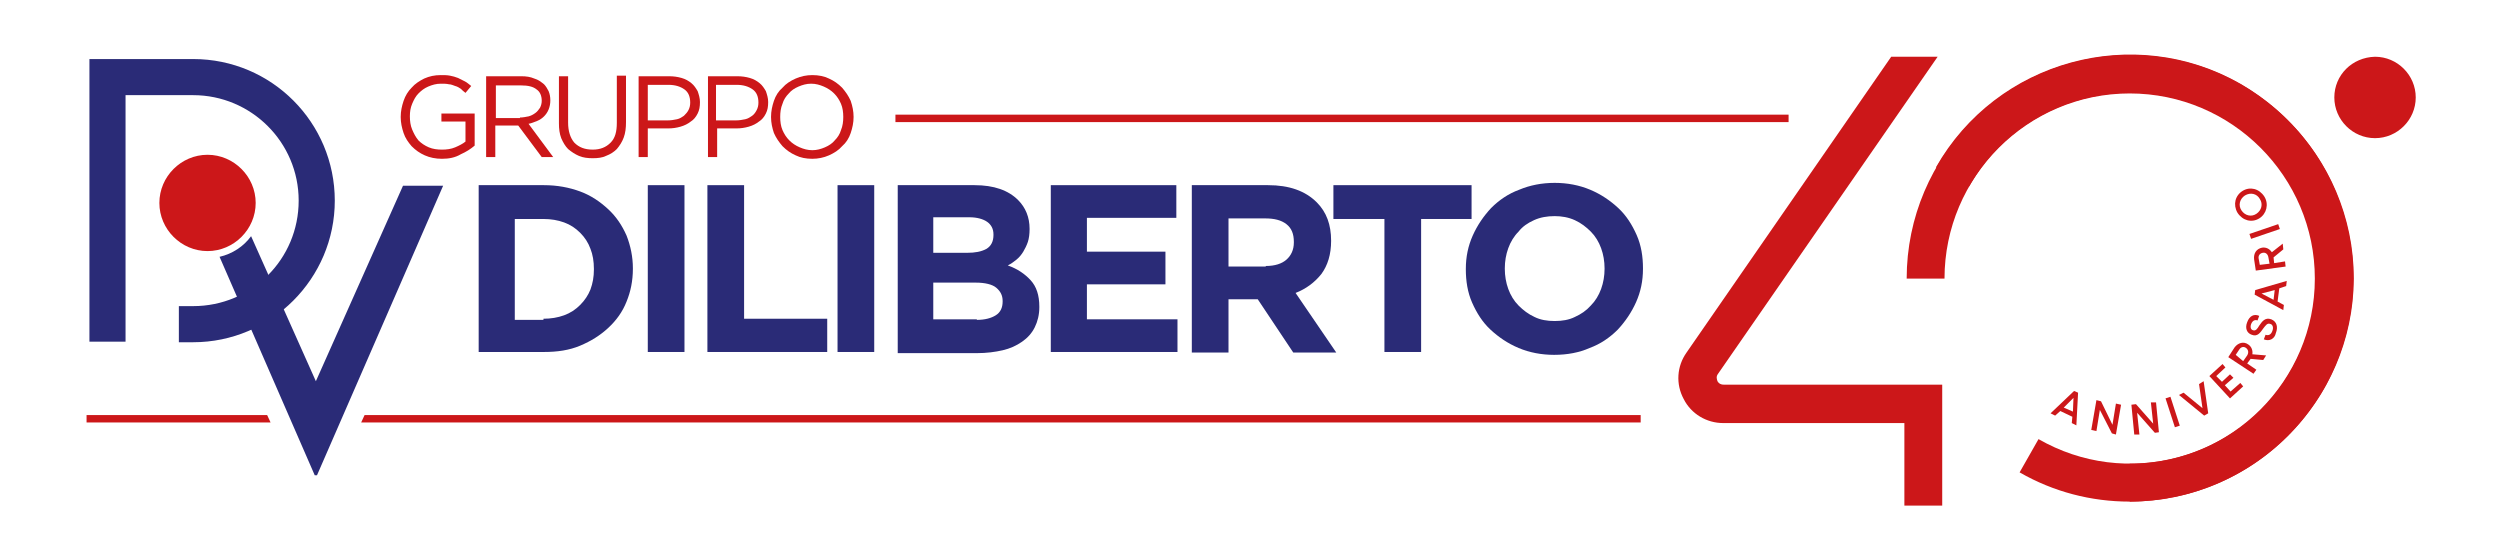
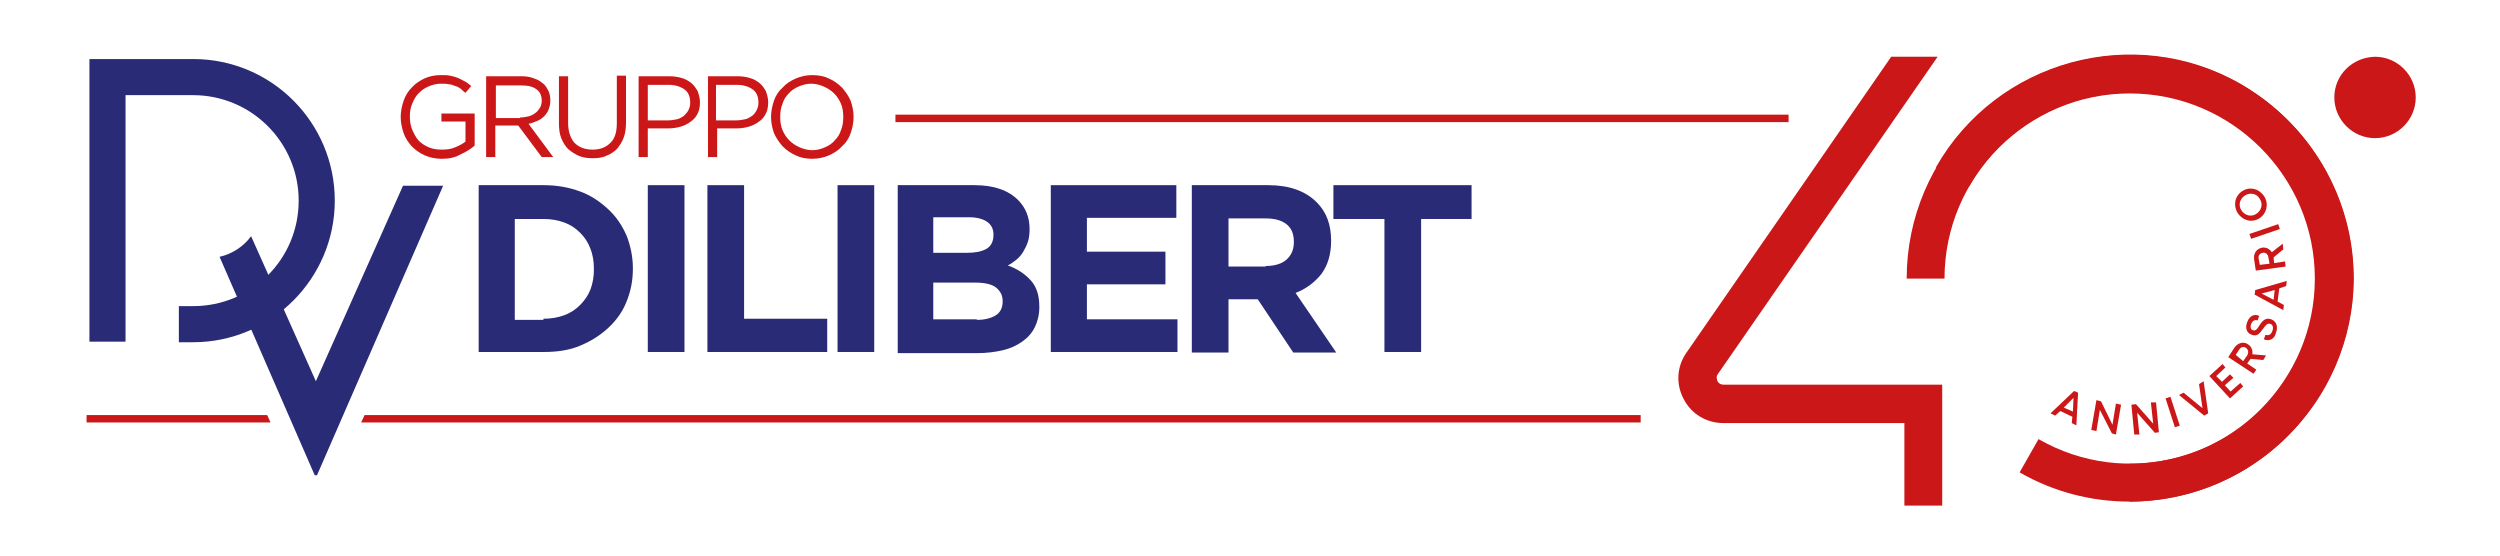
<svg xmlns="http://www.w3.org/2000/svg" version="1.1" id="Livello_1" x="0px" y="0px" viewBox="0 0 436.1 97" style="enable-background:new 0 0 436.1 97;" xml:space="preserve">
  <style type="text/css">
	.st0{fill:none;}
	.st1{fill:#CC1719;}
	.st2{fill:#2A2B77;}
</style>
  <rect x="-177.7" y="-279.7" class="st0" width="658.7" height="658.7" />
  <path class="st1" d="M77.1,27.7c-1.1,0-2.1-0.2-3-0.6c-0.9-0.4-1.6-0.9-2.3-1.6c-0.6-0.7-1.1-1.4-1.4-2.3c-0.3-0.9-0.5-1.8-0.5-2.8  v0c0-1,0.2-1.9,0.5-2.8c0.3-0.9,0.8-1.7,1.4-2.3c0.6-0.7,1.4-1.2,2.2-1.6c0.9-0.4,1.8-0.6,2.9-0.6c0.6,0,1.1,0,1.6,0.1  c0.5,0.1,0.9,0.2,1.4,0.4c0.4,0.2,0.8,0.4,1.2,0.6c0.4,0.2,0.7,0.5,1.1,0.8l-1,1.2c-0.3-0.2-0.6-0.5-0.8-0.7c-0.3-0.2-0.6-0.4-1-0.5  c-0.3-0.1-0.7-0.3-1.1-0.3c-0.4-0.1-0.9-0.1-1.4-0.1c-0.8,0-1.5,0.2-2.2,0.5c-0.7,0.3-1.2,0.7-1.7,1.2c-0.5,0.5-0.8,1.1-1.1,1.8  s-0.4,1.4-0.4,2.2v0c0,0.8,0.1,1.6,0.4,2.3c0.3,0.7,0.6,1.3,1.1,1.9c0.5,0.5,1.1,0.9,1.8,1.2c0.7,0.3,1.5,0.4,2.3,0.4  c0.8,0,1.6-0.1,2.3-0.4c0.7-0.3,1.3-0.6,1.8-1v-3.5H77v-1.4h5.8v5.6c-0.7,0.6-1.5,1.1-2.4,1.5C79.4,27.5,78.3,27.7,77.1,27.7" />
  <path class="st1" d="M84.8,13.3h6.1c0.9,0,1.6,0.1,2.3,0.4c0.7,0.2,1.2,0.6,1.7,1c0.3,0.3,0.6,0.8,0.8,1.2c0.2,0.5,0.3,1,0.3,1.6v0  c0,0.6-0.1,1.1-0.3,1.6c-0.2,0.5-0.5,0.9-0.8,1.2c-0.3,0.3-0.7,0.6-1.2,0.8c-0.5,0.2-1,0.4-1.5,0.5l4.3,5.8h-2l-4.1-5.5h0h-4v5.5  h-1.6V13.3z M90.7,20.5c0.5,0,1-0.1,1.5-0.2c0.4-0.1,0.8-0.3,1.2-0.6c0.3-0.2,0.6-0.6,0.8-0.9c0.2-0.4,0.3-0.8,0.3-1.2v0  c0-0.9-0.3-1.6-0.9-2c-0.6-0.5-1.5-0.7-2.7-0.7h-4.4v5.7H90.7z" />
  <path class="st1" d="M103.4,27.6c-0.9,0-1.7-0.1-2.4-0.4c-0.7-0.3-1.3-0.7-1.9-1.2c-0.5-0.5-0.9-1.2-1.2-1.9  c-0.3-0.8-0.4-1.6-0.4-2.6v-8.2h1.6v8.1c0,1.5,0.4,2.7,1.1,3.5c0.8,0.8,1.8,1.2,3.2,1.2c1.3,0,2.3-0.4,3.1-1.2  c0.8-0.8,1.1-1.9,1.1-3.5v-8.2h1.6v8.1c0,1-0.1,1.9-0.4,2.7c-0.3,0.8-0.7,1.4-1.2,2c-0.5,0.5-1.1,0.9-1.9,1.2  C105.1,27.5,104.3,27.6,103.4,27.6" />
  <path class="st1" d="M111.4,13.3h5.3c0.8,0,1.5,0.1,2.2,0.3c0.7,0.2,1.2,0.5,1.7,0.9c0.5,0.4,0.8,0.9,1.1,1.4  c0.2,0.6,0.4,1.2,0.4,1.9v0c0,0.8-0.1,1.4-0.4,2c-0.3,0.6-0.7,1.1-1.2,1.4c-0.5,0.4-1.1,0.7-1.8,0.9c-0.7,0.2-1.4,0.3-2.1,0.3H113v5  h-1.6V13.3z M116.5,21c0.6,0,1.1-0.1,1.6-0.2c0.5-0.1,0.9-0.4,1.2-0.6c0.3-0.3,0.6-0.6,0.8-1c0.2-0.4,0.3-0.8,0.3-1.3v0  c0-1-0.3-1.8-1-2.3c-0.7-0.5-1.6-0.8-2.8-0.8H113V21H116.5z" />
  <path class="st1" d="M123.3,13.3h5.3c0.8,0,1.5,0.1,2.2,0.3c0.7,0.2,1.2,0.5,1.7,0.9c0.5,0.4,0.8,0.9,1.1,1.4  c0.2,0.6,0.4,1.2,0.4,1.9v0c0,0.8-0.1,1.4-0.4,2c-0.3,0.6-0.7,1.1-1.2,1.4c-0.5,0.4-1.1,0.7-1.8,0.9c-0.7,0.2-1.4,0.3-2.1,0.3h-3.4  v5h-1.6V13.3z M128.4,21c0.6,0,1.1-0.1,1.6-0.2c0.5-0.1,0.9-0.4,1.2-0.6s0.6-0.6,0.8-1c0.2-0.4,0.3-0.8,0.3-1.3v0c0-1-0.3-1.8-1-2.3  c-0.7-0.5-1.6-0.8-2.8-0.8h-3.6V21H128.4z" />
  <path class="st1" d="M141.7,27.7c-1.1,0-2.1-0.2-2.9-0.6c-0.9-0.4-1.6-0.9-2.3-1.6c-0.6-0.7-1.1-1.4-1.5-2.3  c-0.3-0.9-0.5-1.8-0.5-2.8v0c0-1,0.2-1.9,0.5-2.8c0.3-0.9,0.8-1.7,1.5-2.3c0.6-0.7,1.4-1.2,2.3-1.6c0.9-0.4,1.9-0.6,2.9-0.6  c1.1,0,2.1,0.2,2.9,0.6c0.9,0.4,1.6,0.9,2.3,1.6c0.6,0.7,1.1,1.4,1.5,2.3c0.3,0.9,0.5,1.8,0.5,2.8c0,0,0,0,0,0c0,1-0.2,1.9-0.5,2.8  s-0.8,1.7-1.5,2.3c-0.6,0.7-1.4,1.2-2.3,1.6S142.7,27.7,141.7,27.7 M141.7,26.2c0.8,0,1.5-0.2,2.2-0.5c0.7-0.3,1.3-0.7,1.7-1.2  c0.5-0.5,0.9-1.1,1.1-1.8c0.3-0.7,0.4-1.5,0.4-2.3v0c0-0.8-0.1-1.6-0.4-2.3c-0.3-0.7-0.7-1.3-1.2-1.8c-0.5-0.5-1.1-0.9-1.8-1.2  c-0.7-0.3-1.4-0.5-2.2-0.5c-0.8,0-1.5,0.2-2.2,0.5c-0.7,0.3-1.3,0.7-1.7,1.2c-0.5,0.5-0.9,1.1-1.1,1.8c-0.3,0.7-0.4,1.5-0.4,2.3v0  c0,0.8,0.1,1.6,0.4,2.3c0.3,0.7,0.7,1.3,1.2,1.8c0.5,0.5,1.1,0.9,1.8,1.2C140.2,26,140.9,26.2,141.7,26.2" />
  <path class="st2" d="M83.5,32.3h11.4c2.3,0,4.4,0.4,6.3,1.1c1.9,0.7,3.5,1.8,4.9,3.1c1.4,1.3,2.4,2.8,3.2,4.6  c0.7,1.8,1.1,3.7,1.1,5.7v0.1c0,2.1-0.4,4-1.1,5.7c-0.7,1.8-1.8,3.3-3.2,4.6c-1.4,1.3-3,2.3-4.9,3.1c-1.9,0.8-4,1.1-6.3,1.1H83.5  V32.3z M94.8,55.6c1.3,0,2.5-0.2,3.6-0.6c1.1-0.4,2-1,2.8-1.8c0.8-0.8,1.4-1.7,1.8-2.7c0.4-1.1,0.6-2.2,0.6-3.5v-0.1  c0-1.3-0.2-2.5-0.6-3.5c-0.4-1.1-1-2-1.8-2.8c-0.8-0.8-1.7-1.4-2.8-1.8c-1.1-0.4-2.3-0.6-3.6-0.6h-5v17.6H94.8z" />
  <rect x="113" y="32.3" class="st2" width="6.4" height="29.1" />
  <polygon class="st2" points="123.4,32.3 129.8,32.3 129.8,55.6 144.3,55.6 144.3,61.4 123.4,61.4 " />
  <rect x="146.1" y="32.3" class="st2" width="6.4" height="29.1" />
  <path class="st2" d="M156.5,32.3H170c3.4,0,5.9,0.9,7.6,2.6c1.3,1.3,2,3,2,5v0.1c0,0.8-0.1,1.6-0.3,2.2c-0.2,0.6-0.5,1.2-0.8,1.7  c-0.3,0.5-0.7,1-1.2,1.4c-0.5,0.4-0.9,0.7-1.5,1c1.7,0.6,3,1.5,4,2.6c1,1.1,1.5,2.6,1.5,4.6v0.1c0,1.3-0.3,2.5-0.8,3.5  c-0.5,1-1.2,1.8-2.2,2.5c-1,0.7-2.1,1.2-3.4,1.5c-1.3,0.3-2.8,0.5-4.5,0.5h-13.8V32.3z M168.7,44.1c1.4,0,2.5-0.2,3.4-0.7  c0.8-0.5,1.2-1.3,1.2-2.4v-0.1c0-1-0.4-1.7-1.1-2.2c-0.7-0.5-1.8-0.8-3.1-0.8h-6.3v6.2H168.7z M170.4,55.8c1.4,0,2.5-0.3,3.3-0.8  c0.8-0.5,1.2-1.3,1.2-2.4v-0.1c0-1-0.4-1.7-1.1-2.3c-0.7-0.6-2-0.9-3.6-0.9h-7.4v6.4H170.4z" />
  <polygon class="st2" points="183.3,32.3 205.2,32.3 205.2,38 189.6,38 189.6,43.9 203.3,43.9 203.3,49.6 189.6,49.6 189.6,55.7   205.4,55.7 205.4,61.4 183.3,61.4 " />
  <path class="st2" d="M207.9,32.3h13.3c3.7,0,6.5,1,8.5,3c1.7,1.7,2.5,3.9,2.5,6.7V42c0,2.4-0.6,4.3-1.7,5.8  c-1.2,1.5-2.7,2.6-4.5,3.3l7.1,10.4h-7.5l-6.2-9.3h-0.1h-5v9.3h-6.4V32.3z M220.8,46.4c1.6,0,2.8-0.4,3.6-1.1c0.8-0.7,1.3-1.7,1.3-3  v-0.1c0-1.4-0.4-2.4-1.3-3.1c-0.9-0.7-2.1-1-3.7-1h-6.4v8.4H220.8z" />
  <polygon class="st2" points="241.5,38.2 232.6,38.2 232.6,32.3 256.7,32.3 256.7,38.2 247.9,38.2 247.9,61.4 241.5,61.4 " />
-   <path class="st2" d="M271.1,61.9c-2.2,0-4.3-0.4-6.2-1.2c-1.9-0.8-3.5-1.9-4.9-3.2c-1.4-1.3-2.4-2.9-3.2-4.7  c-0.8-1.8-1.1-3.8-1.1-5.8v-0.1c0-2.1,0.4-4,1.2-5.8c0.8-1.8,1.9-3.4,3.2-4.8c1.4-1.4,3-2.5,4.9-3.2c1.9-0.8,4-1.2,6.2-1.2  c2.2,0,4.3,0.4,6.2,1.2c1.9,0.8,3.5,1.9,4.9,3.2c1.4,1.3,2.4,2.9,3.2,4.7c0.8,1.8,1.1,3.8,1.1,5.8v0.1c0,2.1-0.4,4-1.2,5.8  c-0.8,1.8-1.9,3.4-3.2,4.8c-1.4,1.4-3,2.5-4.9,3.2C275.5,61.5,273.4,61.9,271.1,61.9 M271.2,56c1.3,0,2.5-0.2,3.5-0.7  c1.1-0.5,2-1.1,2.8-2c0.8-0.8,1.4-1.8,1.8-2.9c0.4-1.1,0.6-2.3,0.6-3.5v-0.1c0-1.2-0.2-2.4-0.6-3.5c-0.4-1.1-1-2.1-1.8-2.9  c-0.8-0.8-1.7-1.5-2.8-2c-1.1-0.5-2.3-0.7-3.5-0.7c-1.3,0-2.5,0.2-3.6,0.7c-1.1,0.5-2,1.1-2.7,2c-0.8,0.8-1.4,1.8-1.8,2.9  c-0.4,1.1-0.6,2.3-0.6,3.5v0.1c0,1.2,0.2,2.4,0.6,3.5c0.4,1.1,1,2.1,1.8,2.9c0.8,0.8,1.7,1.5,2.8,2C268.7,55.8,269.9,56,271.2,56" />
  <polygon class="st1" points="72.6,72.4 69.1,72.4 63.6,72.4 63,73.7 69.1,73.7 72.6,73.7 286.2,73.7 286.2,72.4 " />
  <polygon class="st1" points="46.6,72.4 15.1,72.4 15.1,73.7 47.2,73.7 " />
  <rect x="156.2" y="20" class="st1" width="155.8" height="1.3" />
  <path class="st2" d="M70.3,32.4L55.1,66.5L43.8,41.2c-1.3,1.8-3.3,3.1-5.5,3.6l16.6,38.1h0.4l22-50.5H70.3z" />
  <path class="st2" d="M33.7,10.3H15.6v49.3h6.3v-43h11.8c10.1,0,18.4,8.2,18.4,18.4s-8.2,18.4-18.4,18.4h-2.5v6.3h2.5  c13.6,0,24.7-11.1,24.7-24.7C58.4,21.4,47.4,10.3,33.7,10.3" />
-   <path class="st1" d="M44.6,35.4c0,4.6-3.8,8.4-8.4,8.4c-4.6,0-8.4-3.8-8.4-8.4c0-4.6,3.8-8.4,8.4-8.4C40.8,27,44.6,30.8,44.6,35.4" />
  <path class="st1" d="M338.8,67.2v21h-6.6V73.8h-31.6c-2.9,0-5.6-1.6-6.9-4.2c-1.4-2.6-1.2-5.7,0.5-8.1l35.7-51.6h8.1l-38.3,55.3  c-0.4,0.5-0.2,1-0.1,1.3c0.1,0.2,0.4,0.6,1.1,0.6H338.8z" />
  <path class="st1" d="M371.5,87.5v-6.6c17.8,0,32.3-14.5,32.3-32.3s-14.5-32.3-32.3-32.3c-17.8,0-32.3,14.5-32.3,32.3h-6.6  c0-21.5,17.5-39,39-39c21.5,0,39,17.5,39,39C410.5,70,393,87.5,371.5,87.5" />
  <path class="st1" d="M371.5,87.5c-6.7,0-13.3-1.7-19.2-5.1l3.3-5.8c7.5,4.3,16.2,5.4,24.6,3.1c8.3-2.3,15.3-7.7,19.5-15.2  c4.3-7.5,5.4-16.2,3.1-24.6c-2.3-8.3-7.7-15.3-15.2-19.5c-15.5-8.8-35.3-3.4-44.1,12.1l-5.8-3.3c10.6-18.7,34.5-25.2,53.1-14.6  c9,5.2,15.5,13.5,18.3,23.6c2.8,10,1.4,20.5-3.7,29.6c-5.2,9-13.5,15.5-23.6,18.3C378.4,87,374.9,87.5,371.5,87.5" />
  <path class="st1" d="M361.5,72.7l-2.1-1l-0.9,0.8l-0.8-0.4l4.1-3.9l0.7,0.3l-0.3,5.7l-0.8-0.4L361.5,72.7z M360,71.1l1.6,0.7  l0.1-2.4L360,71.1z" />
  <polygon class="st1" points="370,70.6 369.1,75.8 368.4,75.6 366.3,71.5 365.7,75.2 364.8,75 365.7,69.8 366.5,70 368.5,74.1   369.1,70.4 " />
  <polygon class="st1" points="376.1,70.2 376.6,75.4 375.9,75.5 372.8,72 373.2,75.8 372.3,75.8 371.8,70.6 372.6,70.5 375.6,73.9   375.2,70.2 " />
  <rect x="378.7" y="69.3" transform="matrix(0.951 -0.308 0.308 0.951 -3.733 120.225)" class="st1" width="0.9" height="5.3" />
  <polygon class="st1" points="384.4,66.5 385.2,72.1 384.5,72.5 380.1,68.9 380.9,68.5 384.2,71.2 383.6,67 " />
  <polygon class="st1" points="390.8,66.8 391.3,67.4 389,69.5 385.4,65.6 387.7,63.5 388.2,64.1 386.6,65.6 387.6,66.6 389,65.3   389.6,65.9 388.1,67.2 389.1,68.3 " />
  <path class="st1" d="M392.6,62.6l-0.6,0.8l1.6,1.1l-0.5,0.7l-4.4-2.9l1.1-1.7c0.6-0.8,1.6-1.1,2.4-0.5c0.6,0.4,0.8,1.1,0.7,1.7  l2.4,0.2l-0.5,0.8L392.6,62.6z M391.3,63L392,62c0.3-0.5,0.2-1-0.2-1.3c-0.4-0.3-0.9-0.2-1.2,0.3l-0.6,0.9L391.3,63z" />
  <path class="st1" d="M394.9,59.2l0.3-0.8c0.6,0.2,1-0.1,1.2-0.7c0.2-0.5,0.1-1.1-0.4-1.2c-0.5-0.2-0.8,0.3-1.2,0.8  c-0.5,0.7-1,1.5-2,1.1c-0.9-0.3-1.2-1.2-0.8-2.2c0.4-1.1,1.2-1.5,2.1-1.1l-0.3,0.8c-0.5-0.2-0.9,0.1-1.1,0.6c-0.2,0.5-0.1,1,0.3,1.1  c0.5,0.2,0.8-0.3,1.1-0.8c0.5-0.7,1-1.5,2.1-1.1c1,0.4,1.2,1.4,0.8,2.4C396.8,59.1,395.9,59.6,394.9,59.2" />
  <path class="st1" d="M397.6,50.3l-0.3,2.3l1.1,0.6l-0.1,0.9l-5-2.7l0.1-0.8l5.5-1.6l-0.1,0.9L397.6,50.3z M396.6,52.3l0.2-1.7  l-2.3,0.6L396.6,52.3z" />
  <path class="st1" d="M396.6,44.9l0.1,1l1.9-0.3l0.1,0.9l-5.2,0.7l-0.3-2c-0.1-1,0.4-1.8,1.4-2c0.7-0.1,1.3,0.2,1.7,0.8l1.9-1.5  l0.1,1L396.6,44.9z M395.9,46l-0.2-1.1c-0.1-0.6-0.5-0.9-1-0.8c-0.5,0.1-0.8,0.5-0.7,1l0.2,1.1L395.9,46z" />
  <rect x="392.2" y="40.1" transform="matrix(0.947 -0.323 0.323 0.947 8.025 129.517)" class="st1" width="5.3" height="0.9" />
  <path class="st1" d="M394.1,38.1c-1.3,0.8-2.9,0.4-3.8-1c-0.8-1.4-0.4-3,0.9-3.8c1.3-0.8,2.9-0.4,3.8,1  C395.8,35.6,395.4,37.3,394.1,38.1 M391.6,34.1c-0.9,0.6-1.2,1.7-0.6,2.6c0.6,0.9,1.7,1.2,2.6,0.6c0.9-0.6,1.2-1.7,0.6-2.6  C393.7,33.8,392.6,33.5,391.6,34.1" />
  <path class="st1" d="M407.2,17c0,3.9,3.2,7.1,7.1,7.1c3.9,0,7.1-3.2,7.1-7.1c0-3.9-3.2-7.1-7.1-7.1C410.3,10,407.2,13.1,407.2,17" />
</svg>